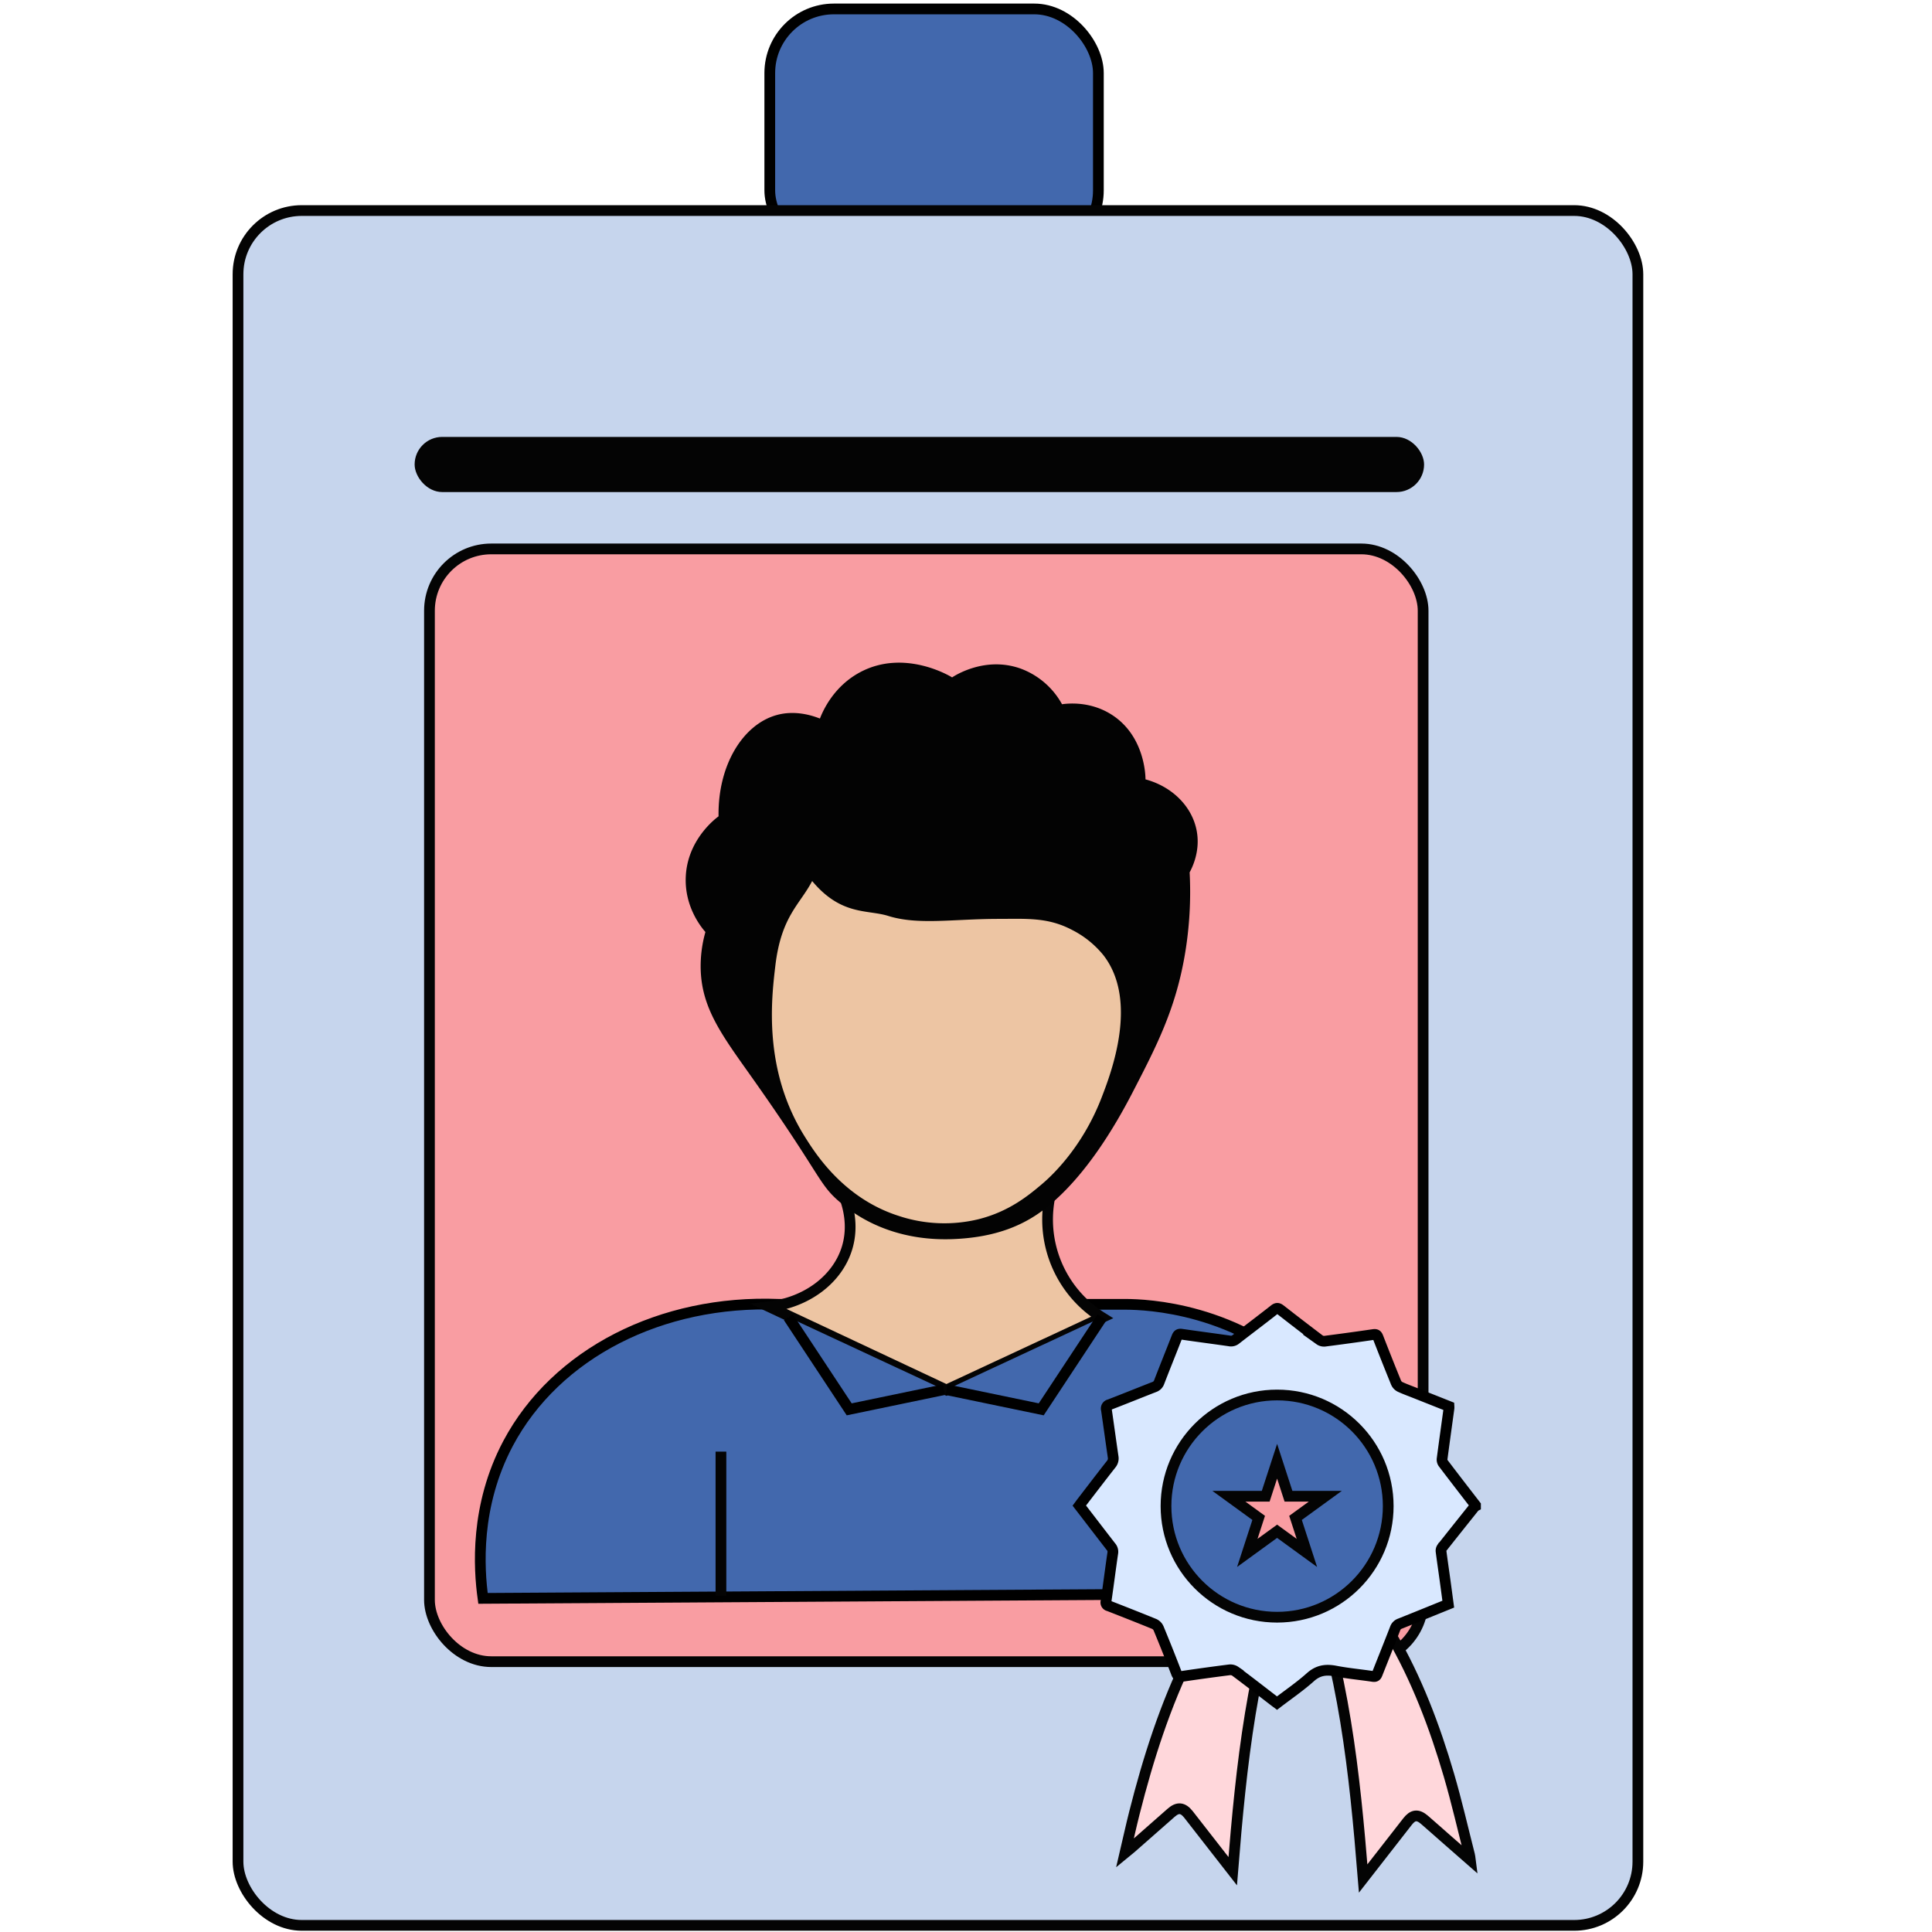
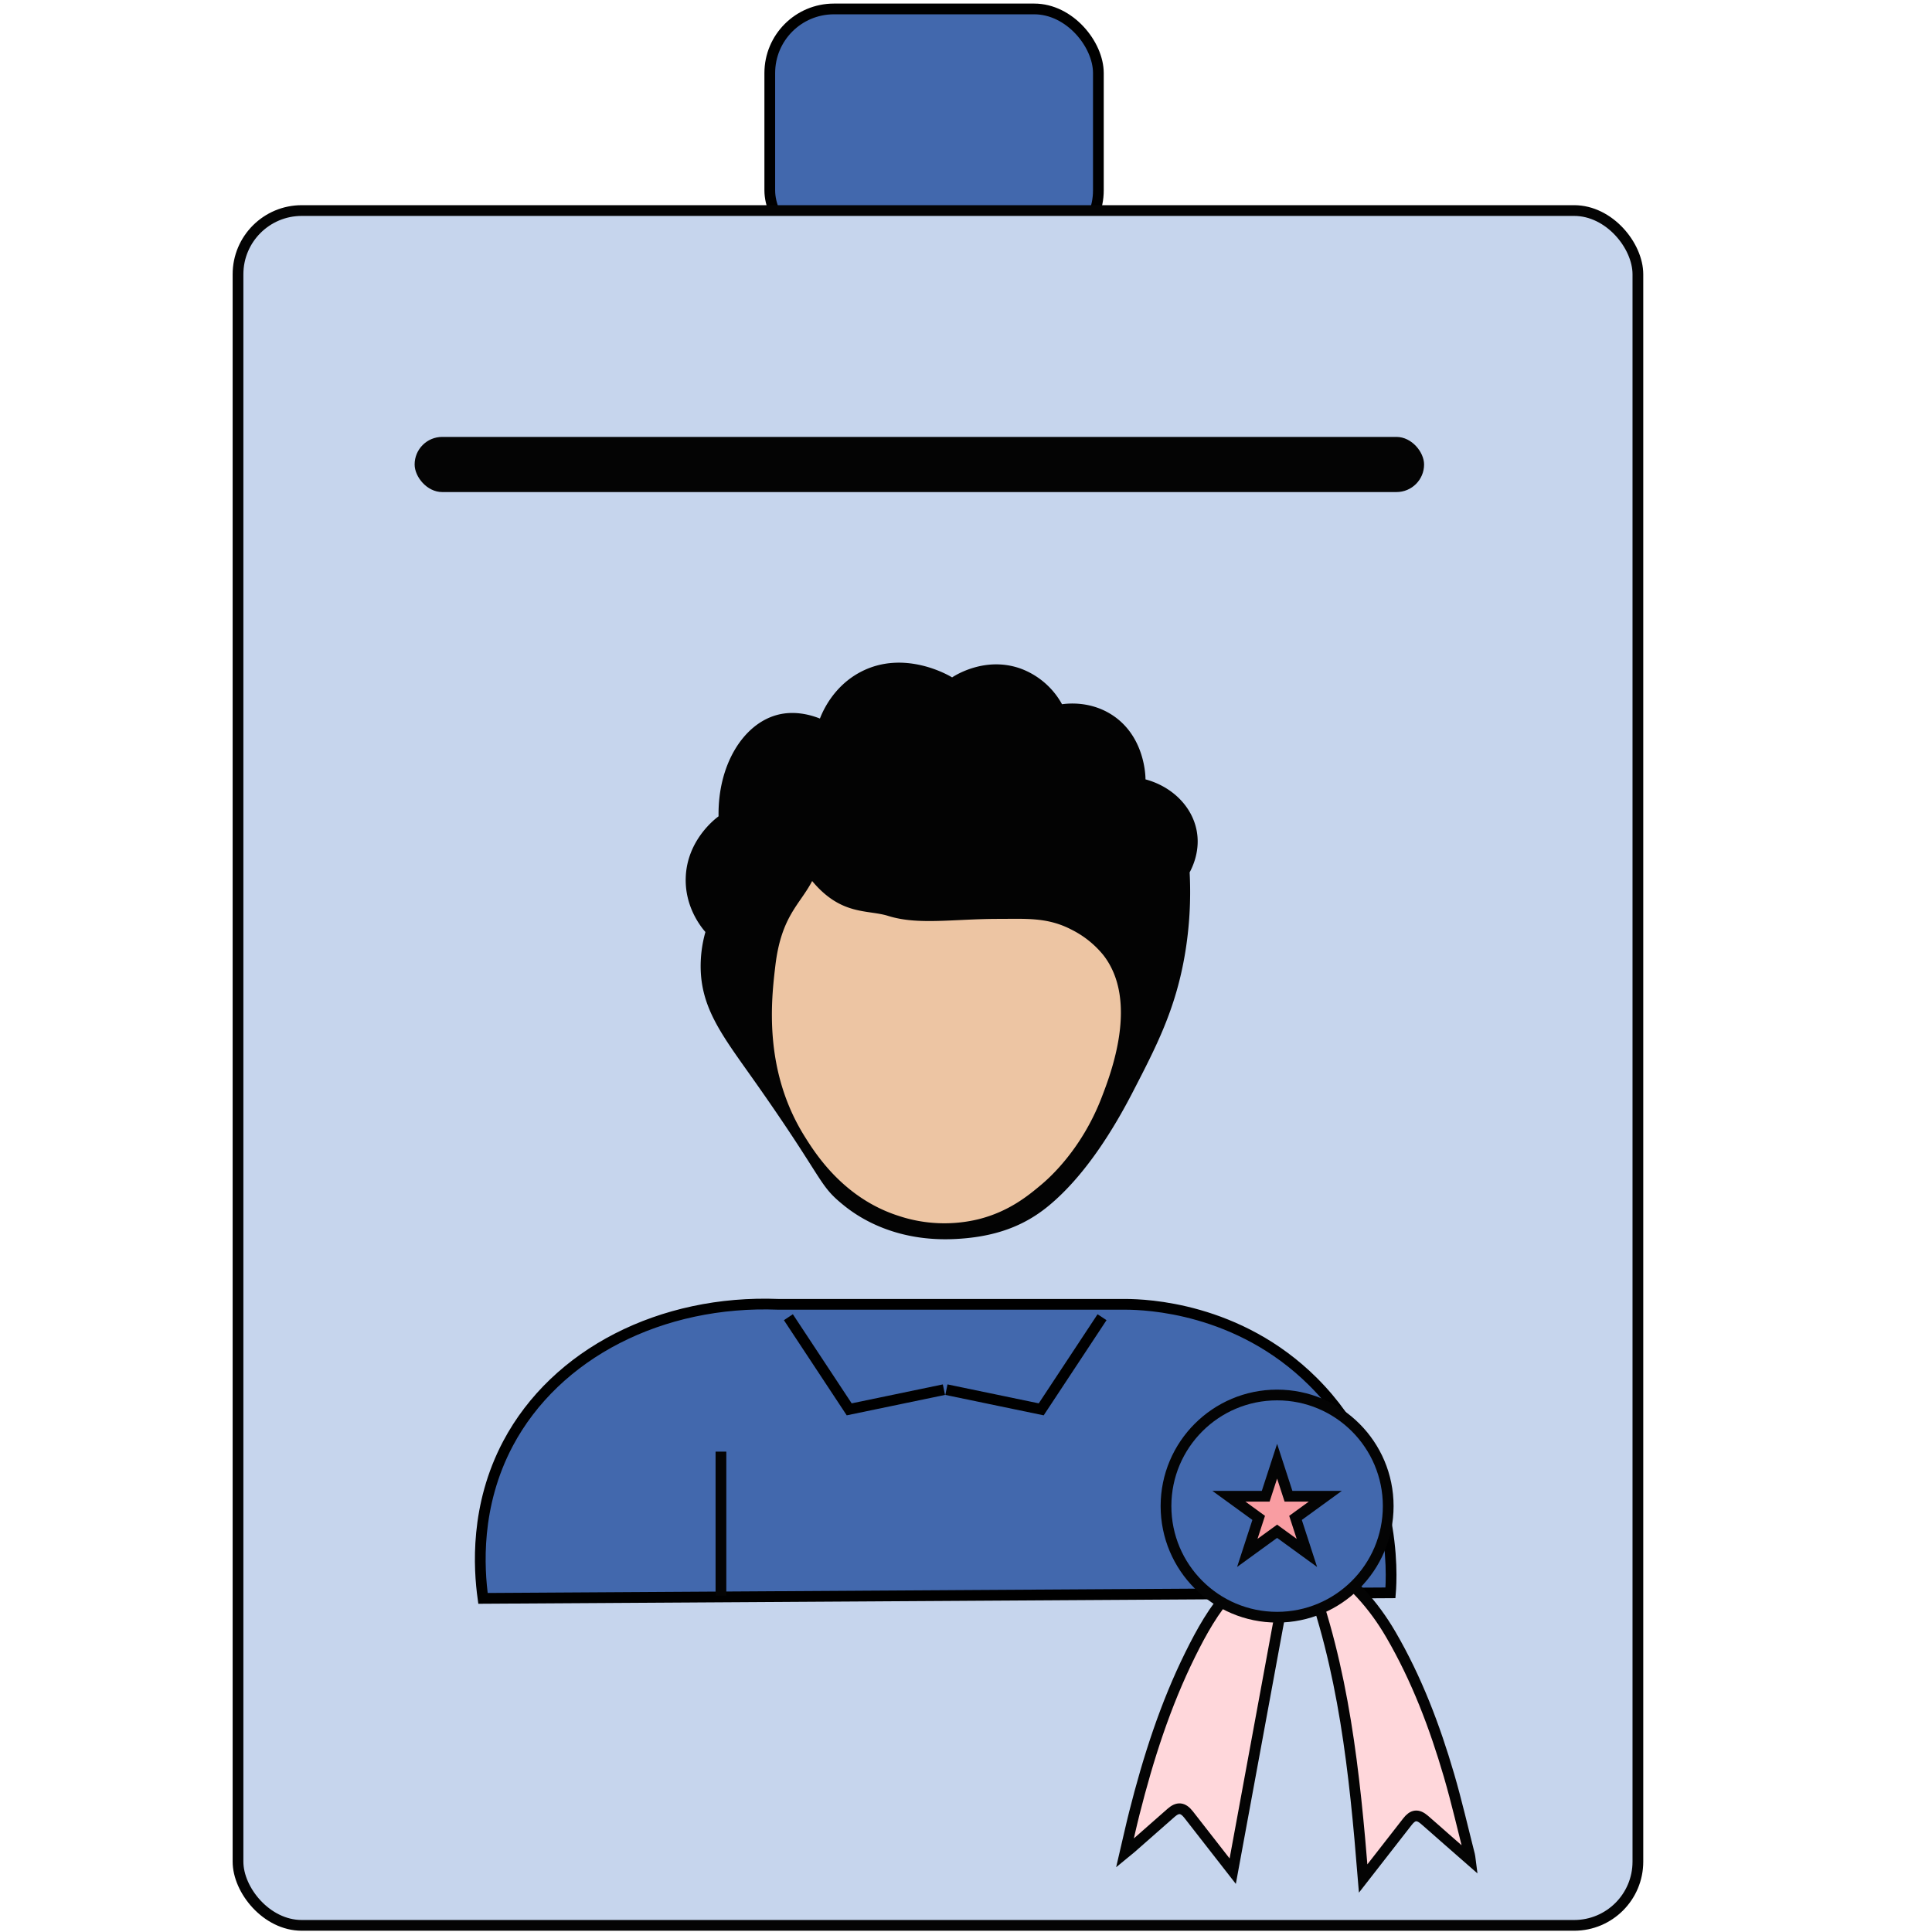
<svg xmlns="http://www.w3.org/2000/svg" id="Layer_1" data-name="Layer 1" viewBox="0 0 1080 1080">
  <defs>
    <style>.cls-1,.cls-11{fill:#4268ad;}.cls-1,.cls-10{stroke:#000;}.cls-1,.cls-10,.cls-11,.cls-2,.cls-3,.cls-5,.cls-6,.cls-9{stroke-miterlimit:10;stroke-width:6px;}.cls-2{fill:#c6d5ed;}.cls-11,.cls-2,.cls-3,.cls-5,.cls-6,.cls-9{stroke:#040404;}.cls-3{fill:#f99da2;}.cls-4{fill:#040404;}.cls-5{fill:none;}.cls-6,.cls-8{fill:#edc5a3;}.cls-7{fill:#030303;}.cls-9{fill:#ffd7db;}.cls-10{fill:#d9e8ff;}</style>
  </defs>
  <rect class="cls-1" x="430.31" y="5" width="183.69" height="137.28" rx="35.85" />
  <rect class="cls-2" x="133.05" y="117.7" width="782.54" height="958.59" rx="35.62" />
-   <rect class="cls-3" x="240.07" y="306.85" width="555.46" height="622.03" rx="34.54" />
  <rect class="cls-4" x="231.78" y="244.24" width="564.29" height="30.82" rx="15.41" />
  <path class="cls-1" d="M777.27,890.4,270,893.5c-2.33-16.81-4.53-51.61,14-86.58,26.81-50.47,85.78-80.36,151.13-77.79H629.58c10.68.09,62.63,1.63,104.43,43.25C781.7,819.86,778,881.43,777.27,890.4Z" />
  <line class="cls-5" x1="403.01" y1="891.97" x2="403.01" y2="811.47" />
-   <line class="cls-5" x1="654.44" y1="891.97" x2="654.44" y2="811.47" />
-   <path class="cls-6" d="M430.05,730.5c21.11-2.52,38.24-15.48,43.5-33,3.75-12.48.37-23.59-1.5-28.5a101.87,101.87,0,0,0,49.5,16.5c34.14,2,58.63-14.19,66-19.5a64.49,64.49,0,0,0,28.5,70.5l-87,40.5Z" />
  <path class="cls-7" d="M633.05,610.79c-10.07,19.49-26.24,46.42-47.18,63.53-13.17,10.77-29.44,17.42-53.2,18.35-27.07,1.05-47.53-8-60.86-18.77-14.8-11.9-10.18-13.11-50.49-70.2-17.37-24.61-29.56-40-29.65-63.37A70.15,70.15,0,0,1,394.33,521c-2.27-2.61-11.53-13.82-11-30.36.66-20.86,16.33-32.82,18.35-34.31-.47-28.64,13.67-51.5,32.66-56.66,3.85-1.05,12.38-2.58,24,2,1.68-4.32,7.68-18.08,22.67-26,24.63-13,50,2.22,51.22,3,2-1.32,18.65-11.83,38.11-5a43.67,43.67,0,0,1,23.34,20c3.7-.51,16.11-1.72,28,6,18.36,11.92,18.67,34.26,18.66,36,14.8,4,25.95,15,28.58,28.55,2.15,11.07-2.13,20.14-3.91,23.45a208.59,208.59,0,0,1-2.67,46C657.12,564.22,646.57,584.65,633.05,610.79Z" />
  <path class="cls-8" d="M454,492.5c16.28,19.5,30.9,15.86,42.5,19.5,16.74,5.25,36.4,1.69,61.37,1.66,16,0,27.79-1,41.38,6.15A54,54,0,0,1,616.85,534c19.73,25.52,4.23,65.86-1,79.43-11.29,29.38-29.66,45.35-33.63,48.7-7.36,6.2-18.2,15.14-35.19,19.41a81,81,0,0,1-44.76-1.88c-30.77-9.87-46.46-34.83-52.3-44.13-23.46-37.33-18.76-77-16.54-95.73C436.74,512.05,447.15,505.7,454,492.5Z" />
  <path class="cls-1" d="M529.05,776.83l53,11,34-51.5" />
  <path class="cls-1" d="M527.66,776.83l-52.95,11-34-51.5" />
-   <path class="cls-9" d="M689.1,1046l-19.91-25.53c-1.6-2.05-3.18-4.12-4.8-6.16-3.13-3.95-6-4.24-9.73-.95q-11.24,9.85-22.43,19.73c-.82.72-1.69,1.39-3.36,2.76,1.9-8.11,3.46-15.25,5.25-22.34,7.71-30.51,17.25-60.39,31.26-88.69,6.29-12.69,13.17-25.15,22.79-35.6,7.08-7.69,15.33-14.29,22.78-21.13l10,5C699.91,928.44,693.87,986.63,689.1,1046Z" />
+   <path class="cls-9" d="M689.1,1046l-19.91-25.53c-1.6-2.05-3.18-4.12-4.8-6.16-3.13-3.95-6-4.24-9.73-.95q-11.24,9.85-22.43,19.73c-.82.72-1.69,1.39-3.36,2.76,1.9-8.11,3.46-15.25,5.25-22.34,7.71-30.51,17.25-60.39,31.26-88.69,6.29-12.69,13.17-25.15,22.79-35.6,7.08-7.69,15.33-14.29,22.78-21.13l10,5Z" />
  <path class="cls-9" d="M821.91,1039.76c-5.28-4.62-9.85-8.61-14.41-12.62-3.74-3.28-7.45-6.6-11.22-9.85s-6.5-2.84-9.48,1c-8.08,10.32-16.12,20.67-24.78,31.79-4.8-59.19-10.78-117.39-31.9-173,1.48-.6,3.15-1.15,4.7-1.94s2.88-1.77,4.19-2.59c16.26,10.6,28.81,24.53,38.52,41.24C791.92,938.52,802,965.07,810,992.45c4.3,14.73,7.72,29.71,11.52,44.59C821.68,1037.57,821.7,1038.14,821.91,1039.76Z" />
-   <path class="cls-10" d="M824.82,841.45v.44c-.12.06-.29.09-.37.19-6.15,7.71-12.32,15.42-18.43,23.17a2.91,2.91,0,0,0-.46,2c.7,5.43,1.5,10.84,2.25,16.26.61,4.4,1.18,8.8,1.78,13.22-9.13,3.7-18.06,7.35-27,10.91a4.37,4.37,0,0,0-2.71,2.76c-3.28,8.45-6.66,16.86-10,25.31-.46,1.18-.95,1.64-2.34,1.44-7.05-1.06-14.17-1.69-21.16-3.05-5.37-1-9.62-.35-13.89,3.48-5.83,5.22-12.35,9.66-18.63,14.47-.79-.59-1.48-1.09-2.16-1.62-7-5.39-14-10.83-21.12-16.14a4.91,4.91,0,0,0-3.29-.84q-13.29,1.68-26.54,3.65c-1.73.25-2.49-.15-3.13-1.83q-4.83-12.6-10-25.07a4.84,4.84,0,0,0-2.4-2.4c-8.46-3.46-17-6.81-25.47-10.12a1.92,1.92,0,0,1-1.47-2.51c1.32-9,2.45-18,3.77-27a4.23,4.23,0,0,0-1-3.53c-5.91-7.63-11.78-15.3-17.71-23,.45-.61.86-1.2,1.3-1.76,5.49-7.14,10.94-14.3,16.51-21.39a5,5,0,0,0,1.09-4.15c-1.28-8.76-2.47-17.54-3.75-26.3a2.21,2.21,0,0,1,1.69-2.84c8.4-3.23,16.73-6.62,25.11-9.88a4.34,4.34,0,0,0,2.7-2.75c3.24-8.39,6.62-16.72,9.88-25.1.53-1.35,1.09-1.86,2.65-1.63,8.91,1.31,17.83,2.45,26.74,3.74a4.21,4.21,0,0,0,3.56-.86c7.16-5.57,14.42-11,21.56-16.63,1.29-1,2.08-.91,3.3,0q10.9,8.52,21.93,16.86a4.38,4.38,0,0,0,2.9.8q13.61-1.74,27.18-3.73c1.53-.23,2.1.15,2.65,1.56q4.95,12.78,10.13,25.46a4.73,4.73,0,0,0,2.24,2.26c2.81,1.29,5.73,2.34,8.6,3.48L810,786.2a8.51,8.51,0,0,1,0,1c-1.29,9.42-2.61,18.83-3.85,28.25a3.46,3.46,0,0,0,.51,2.35C812.66,825.73,818.75,833.59,824.82,841.45Z" />
  <circle class="cls-11" cx="713.91" cy="841.92" r="62.11" />
  <polygon class="cls-3" points="713.91 816.83 720.27 836.41 740.86 836.41 724.2 848.51 730.56 868.09 713.91 855.99 697.25 868.09 703.61 848.51 686.96 836.41 707.54 836.41 713.91 816.83" />
</svg>